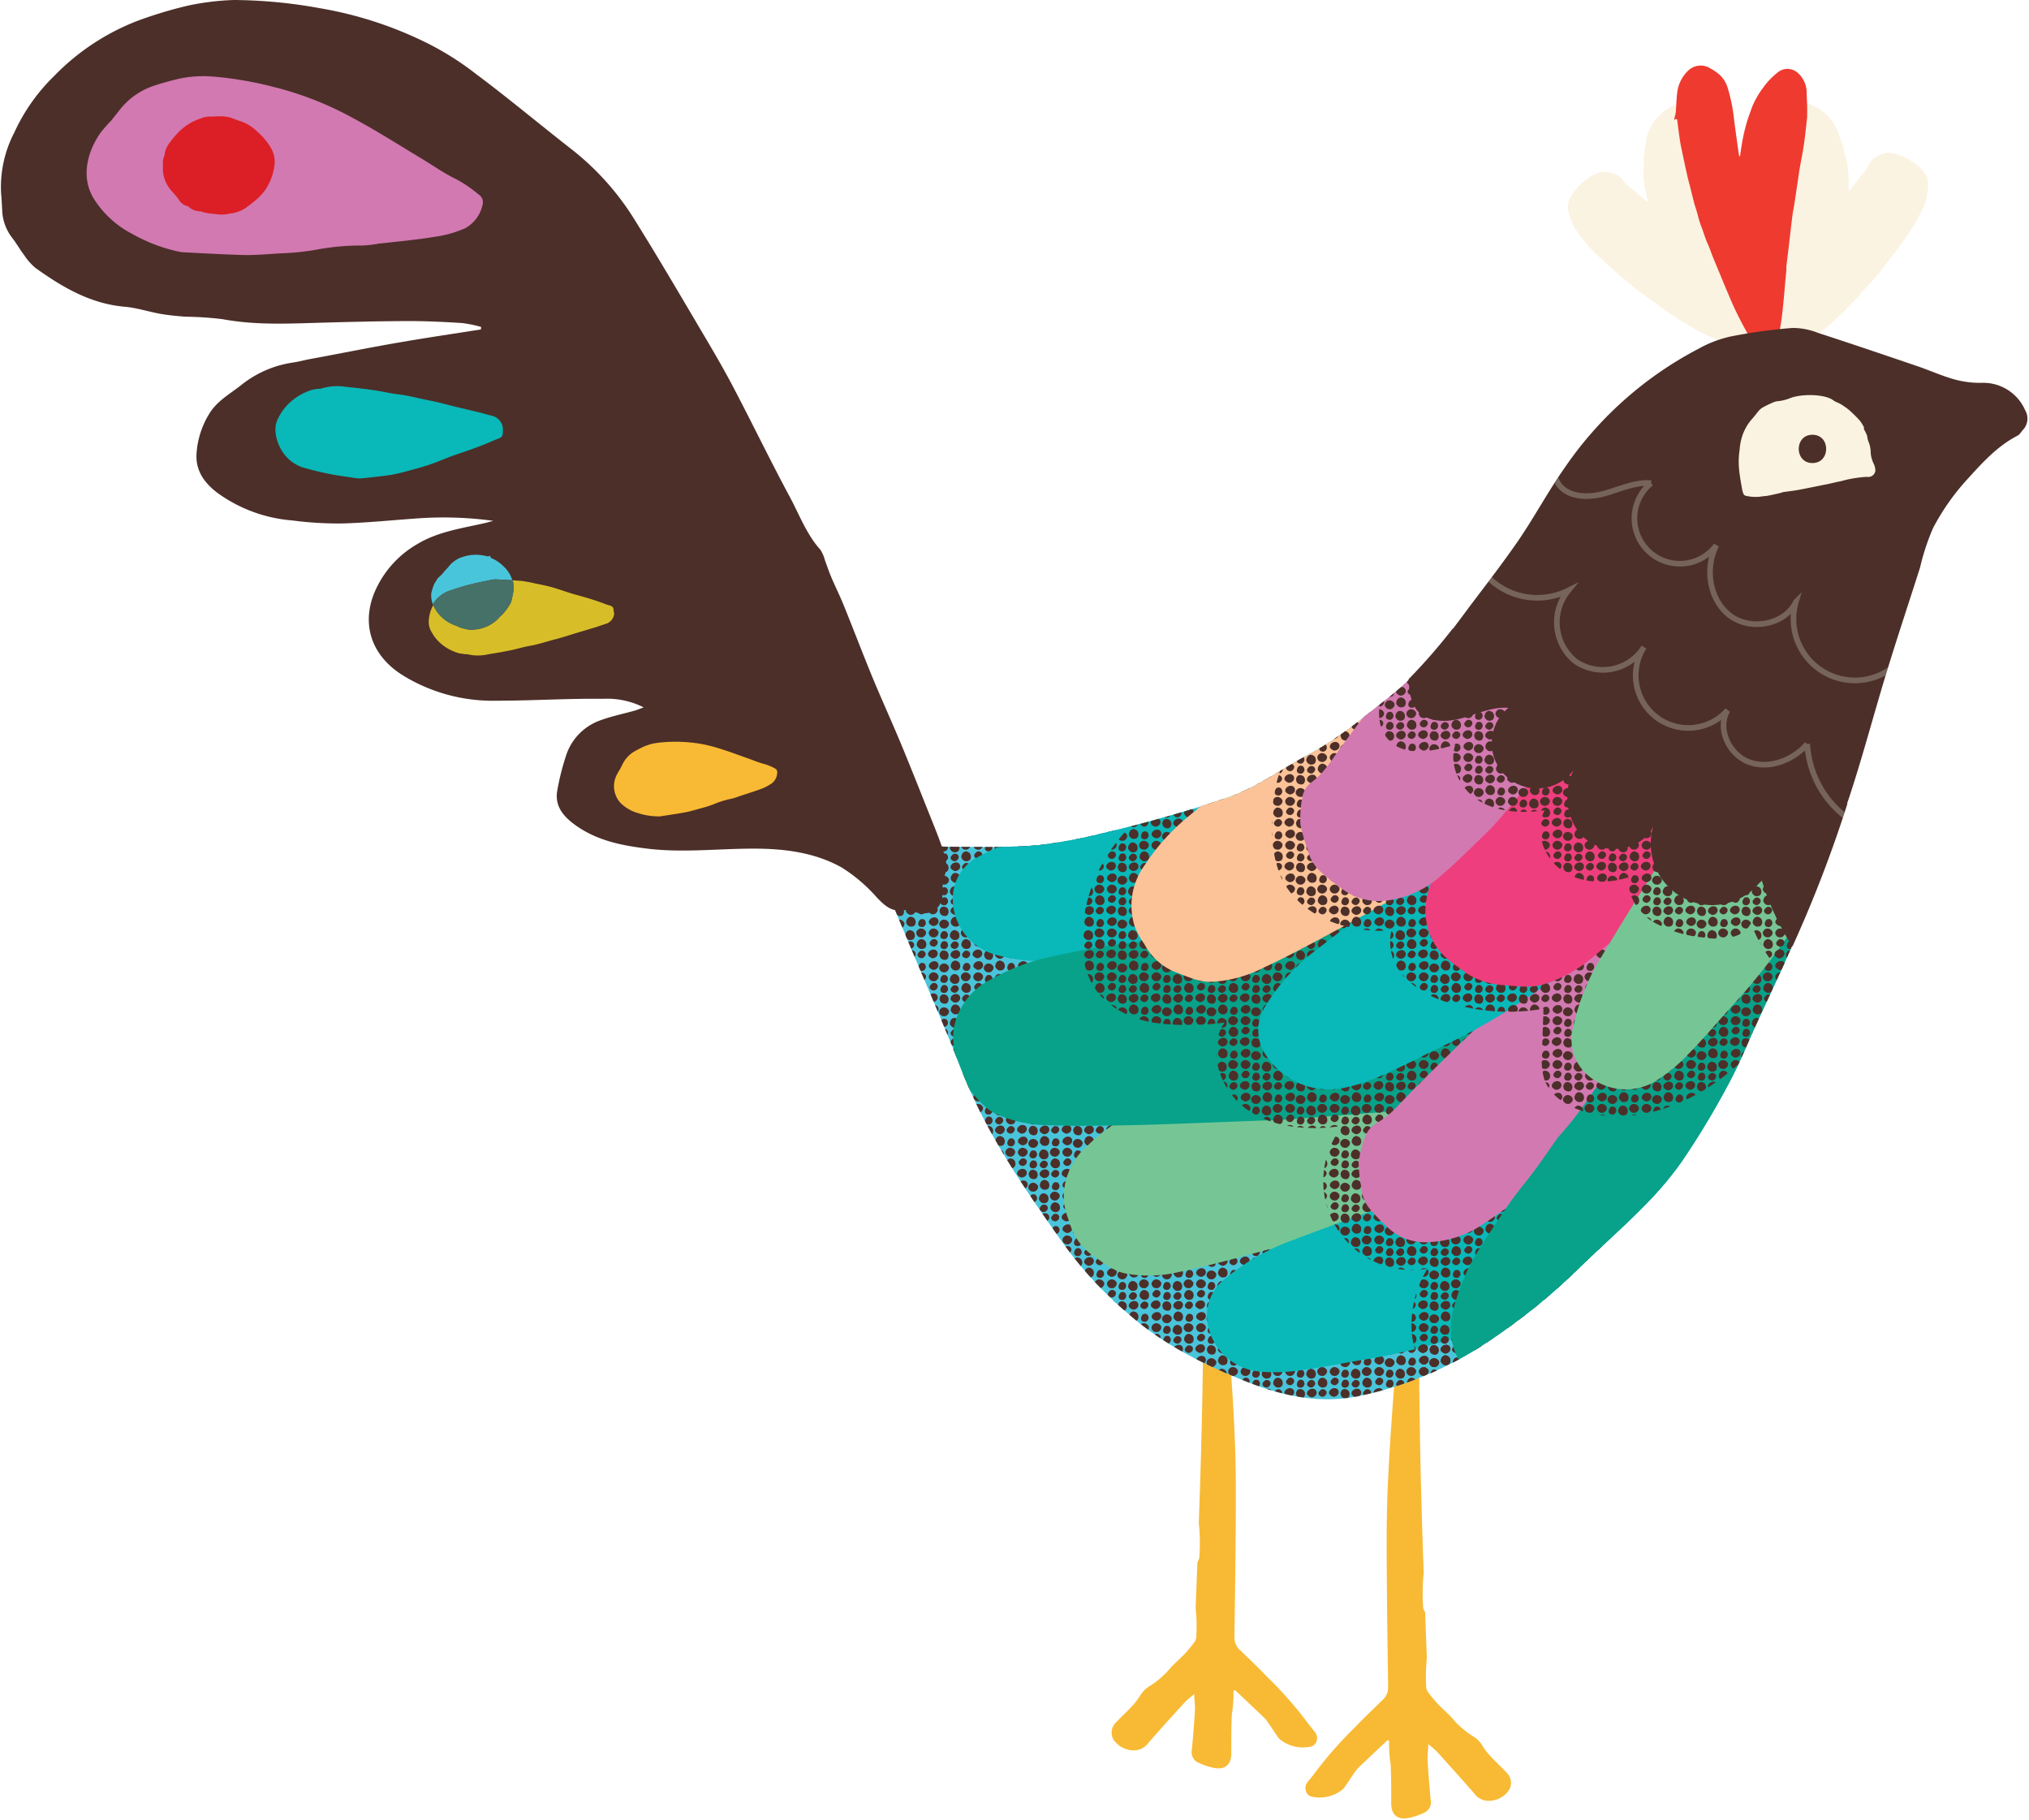
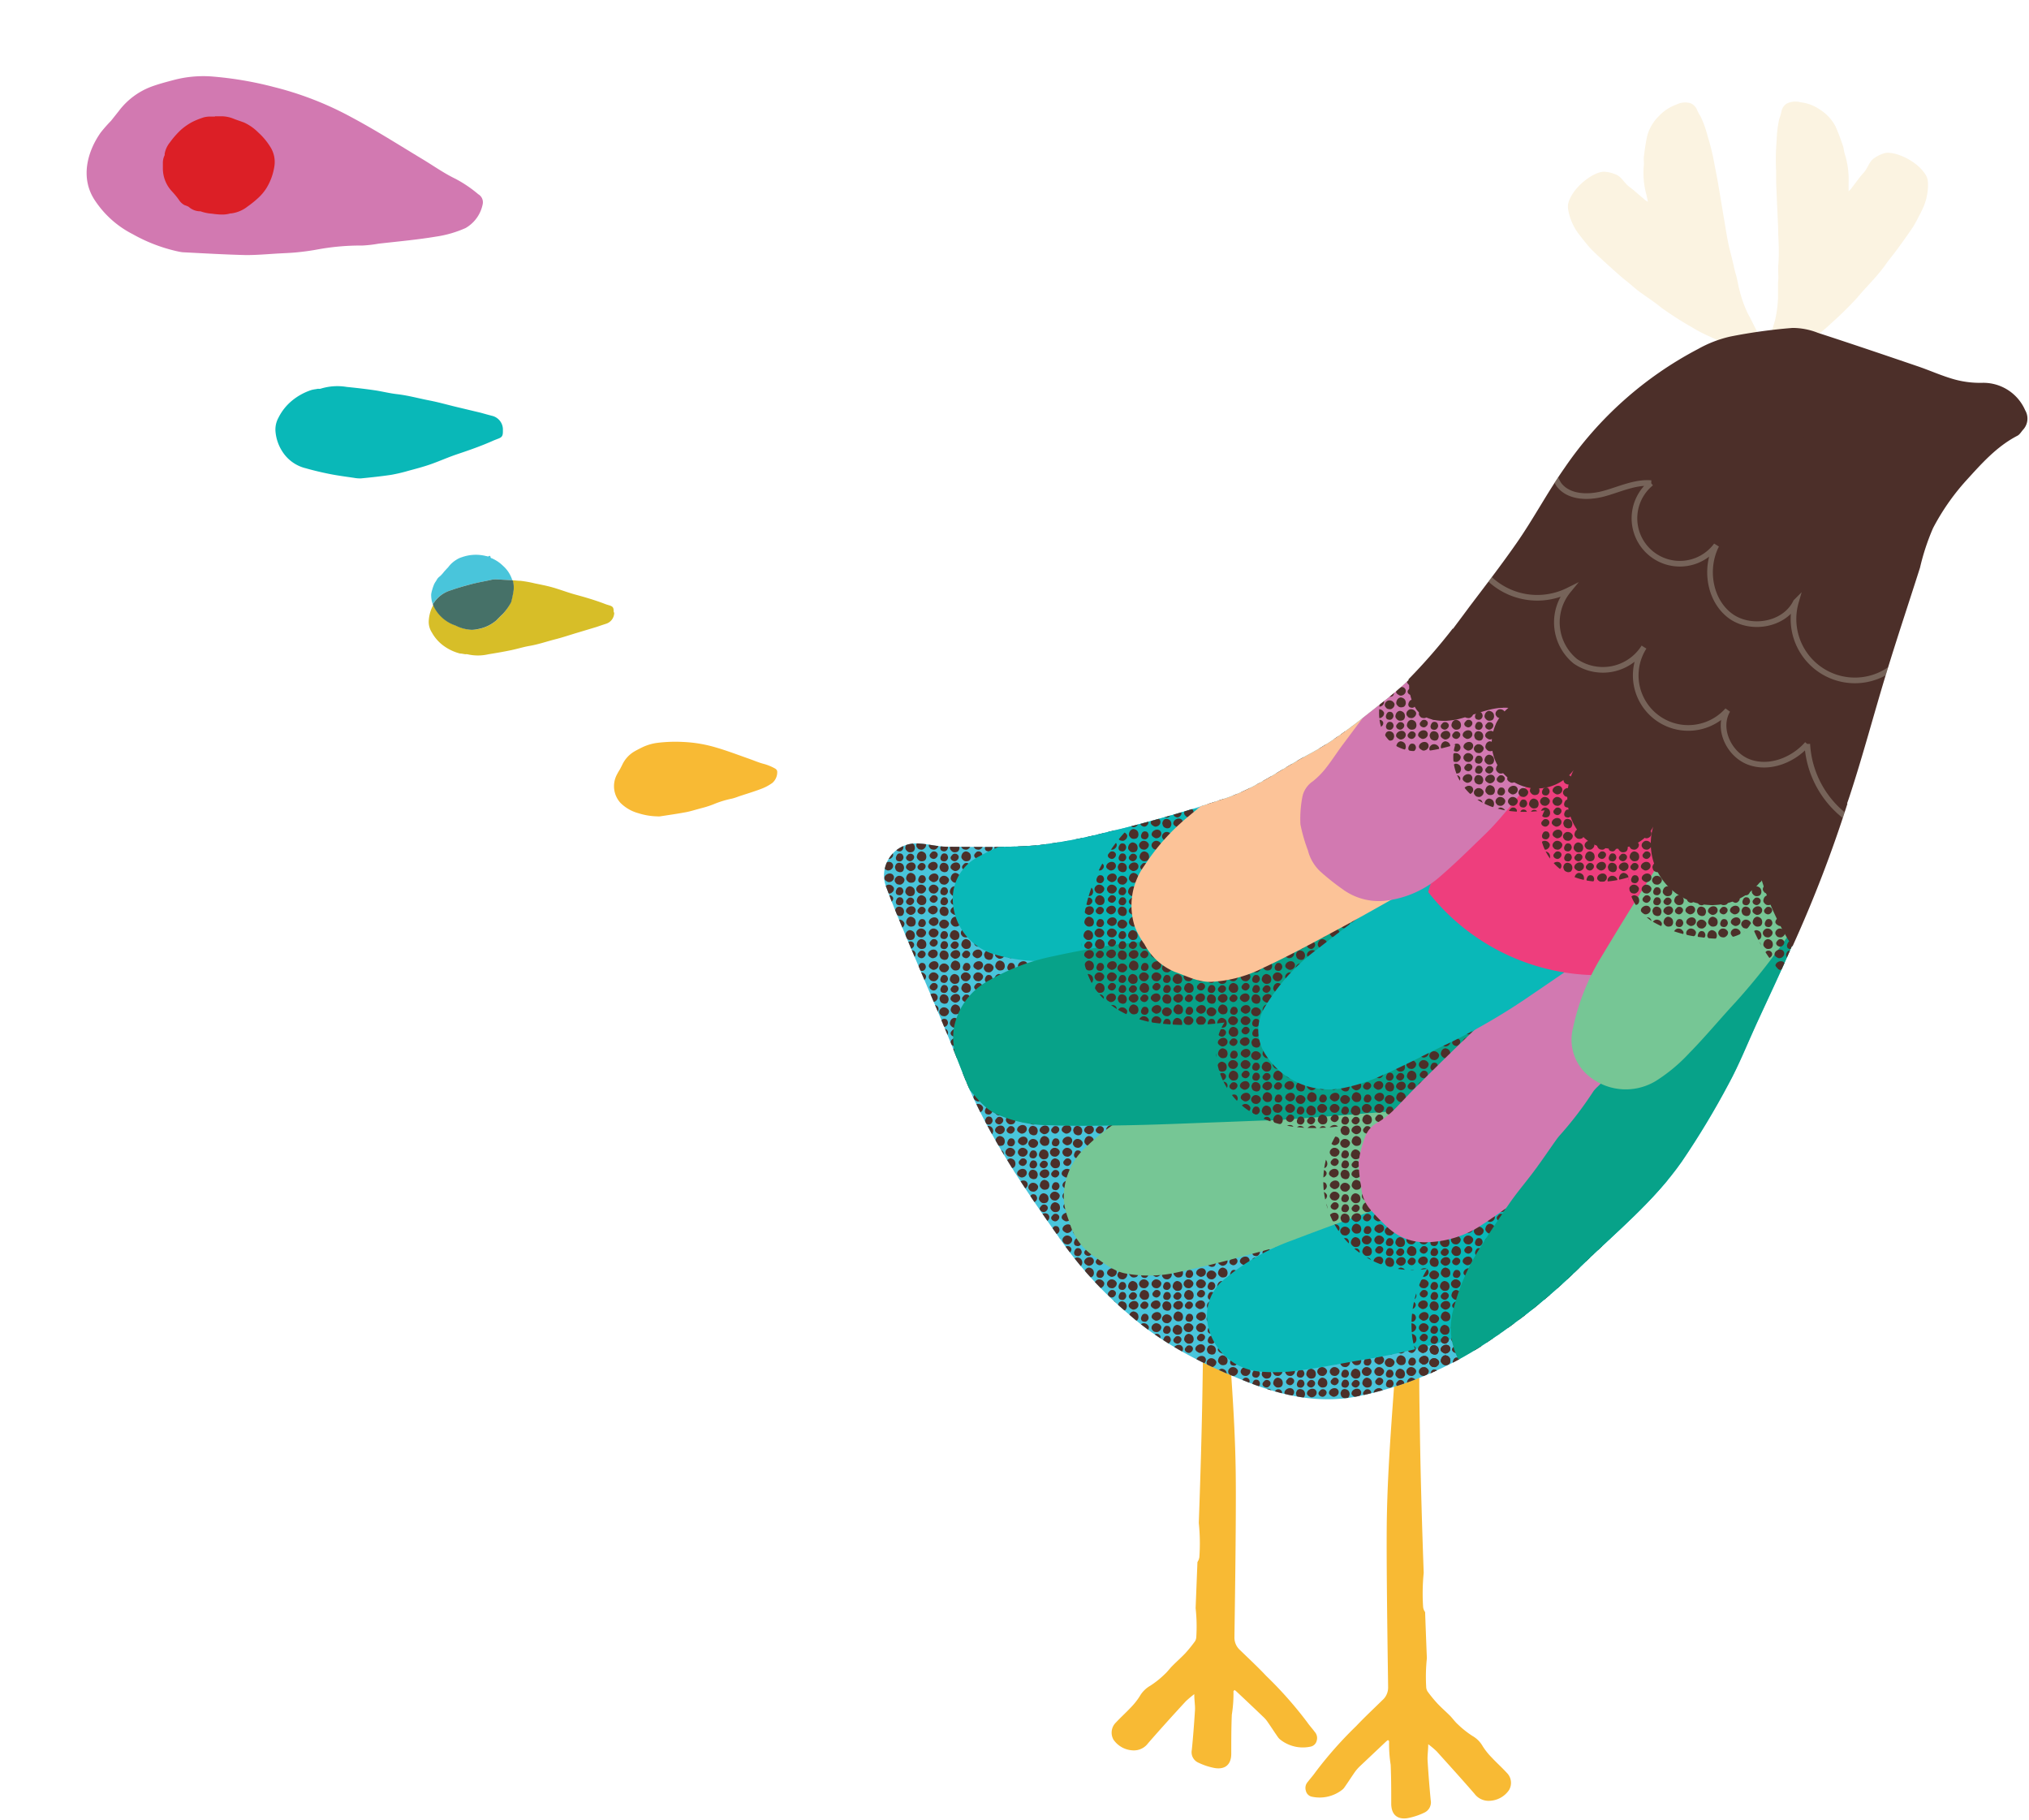
<svg xmlns="http://www.w3.org/2000/svg" xmlns:xlink="http://www.w3.org/1999/xlink" height="257.3" preserveAspectRatio="xMidYMid meet" version="1.0" viewBox="-0.1 -0.0 286.9 257.3" width="286.9" zoomAndPan="magnify">
  <defs>
    <clipPath id="a">
      <path d="M215.65,101.83c-4.23-3.28-8.54-6.66-11.91-10.77a45.81,45.81,0,0,1-7.39,7.47c-3.61,2.83-7.11,5.83-11.19,8s-7.62,4.87-11.95,6.31c-2.56.85-5.14,1.69-7.73,2.43-3,.85-6,1.68-9,2.36a73.43,73.43,0,0,1-9.92,1.87c-4.24.35-8.52.21-12.78.2-1.3,0-2.6-.39-3.9-.45a4.54,4.54,0,0,0-4.59,6.36c.78,2.16,1.68,4.27,2.56,6.39,2.65,6.37,5.46,12.67,7.94,19.1,3.31,8.59,8.36,16.13,14.78,25.14a54.7,54.7,0,0,0,8.88,9.5c5,4.4,10.89,7.3,17,9.7,4.88,1.9,10,3,15.2,2A51.48,51.48,0,0,0,210,189.88a87.35,87.35,0,0,0,13.39-10.82c4.94-4.81,10.35-9.18,14.33-14.87a117.34,117.34,0,0,0,6.59-10.93c1.49-2.73,2.64-5.64,3.94-8.48,1.77-3.87,3.62-7.71,5.28-11.62.91-2.15,1.7-4.35,2.5-6.54a86.18,86.18,0,0,1-12.32-5.44C233.69,115.8,224.64,108.81,215.65,101.83Z" fill="#49c5db" />
    </clipPath>
    <clipPath id="c">
      <path d="M286,60.71c-.28.3-.5.72-.84.89-3,1.55-5.17,4.06-7.36,6.46a32.5,32.5,0,0,0-4.57,6.6,32.39,32.39,0,0,0-1.84,5.59c-1.57,4.93-3.21,9.83-4.72,14.77-1.76,5.74-3.28,11.54-5.14,17.23-.14.45-.3.9-.46,1.35l.06,0a182.08,182.08,0,0,1-7.78,20.21A37.51,37.51,0,0,1,249,124.4a8.68,8.68,0,0,1-15.34-7.54c-1.58,3.29-6.48,4.13-9.37,1.9s-3.54-6.67-1.87-9.91a6.42,6.42,0,1,1-9.23-8.78c-2.29-.19-4.47.88-6.69,1.49s-5,.54-6.35-1.3a6.37,6.37,0,0,1-1-3.24c0-.32-.05-.65-.08-1a82.29,82.29,0,0,0,6.23-7.14l.06,0,1.57-2.1.74-1c2.27-3,4.54-5.94,6.67-9,2.4-3.44,4.36-7.17,6.76-10.59a52.11,52.11,0,0,1,18.92-16.86,16.9,16.9,0,0,1,4.58-1.76,75.92,75.92,0,0,1,8.76-1.21,9.77,9.77,0,0,1,3.58.69c4.68,1.52,9.34,3.1,14,4.69,1.79.6,3.52,1.4,5.33,1.9a13.67,13.67,0,0,0,3.88.48A6.45,6.45,0,0,1,286.26,58,2.32,2.32,0,0,1,286,60.71Z" fill="#4c2f29" />
    </clipPath>
    <pattern data-name="Unnamed Pattern 2" height="309.84" id="b" patternTransform="matrix(.02 0 0 .02 12.96 -.65)" patternUnits="userSpaceOnUse" preserveAspectRatio="xMidYMid meet" width="315" xlink:actuate="onLoad" xlink:show="other" xlink:type="simple">
      <path d="M0 0H315V309.84H0z" fill="none" />
      <path d="M115.27,2.43a55.24,55.24,0,0,1,6,.76,58.8,58.8,0,0,1,6,2,6.23,6.23,0,0,0,1.36.5A4.84,4.84,0,0,1,131.51,7a12.09,12.09,0,0,0,1.52.89L134.82,9c.55.32,1.11.64,1.64,1A11.74,11.74,0,0,1,138,11.1c1.76,1.65,3.52,3.31,5.22,5A11,11,0,0,1,144.52,18c.48.76,1,1.51,1.39,2.31.79,1.57,1.51,3.17,2.24,4.76a14.6,14.6,0,0,1,.68,1.81,68.44,68.44,0,0,1,2,12.41,34,34,0,0,1-.81,9.3,29.34,29.34,0,0,1-1.43,4.8,28.24,28.24,0,0,1-9.47,13.39,20.21,20.21,0,0,1-8.39,3.53,4.8,4.8,0,0,0-.63.15c-5.18,1.85-10.59,1.87-16,1.66-2.33-.09-4.6-1.06-6.93-1.51A13.55,13.55,0,0,1,101.69,68c-3.78-2.82-7.68-5.53-10.48-9.47-1.18-1.66-2.62-3.14-3.82-4.79a19.83,19.83,0,0,1-1.78-3.23,25.74,25.74,0,0,1-1.17-3,21.23,21.23,0,0,1-1-7,36.34,36.34,0,0,1,1.51-9.21A62.29,62.29,0,0,1,87,25,55,55,0,0,1,92.62,14.9,18.89,18.89,0,0,1,98.2,9.64a15.7,15.7,0,0,0,2-1.65,16.69,16.69,0,0,1,6-3.31c1.53-.51,3.06-1,4.55-1.67A12.4,12.4,0,0,1,115.27,2.43Z" fill="#4c2f29" />
      <path d="M34.83,23.14c1.13,0,2.26,0,3.39,0a19.16,19.16,0,0,1,8,1.53c2.14.87,4.37,1.55,6.51,2.43,3.35,1.39,6,3.84,8.58,6.26a42.15,42.15,0,0,1,7.53,9.26,18.2,18.2,0,0,1,2.47,12.11,37.18,37.18,0,0,1-5,14.22,32.2,32.2,0,0,1-5.53,6.5,61.11,61.11,0,0,1-5.86,4.81c-3.09,2.31-6.33,4.29-10.3,4.67a1.57,1.57,0,0,0-.48.09c-1.72.8-3.58.54-5.38.74-2,.23-4-.48-5.94-.54a27.09,27.09,0,0,1-7.23-1.52,2.36,2.36,0,0,0-.63-.13,10.38,10.38,0,0,1-6.66-2.89,13.77,13.77,0,0,0-2.53-1.4,9.42,9.42,0,0,1-3.38-3.17c-1.29-1.91-2.74-3.73-4.19-5.53-3.54-4.35-5.94-9.1-5.68-14.89.05-1,0-2,0-3.07a11,11,0,0,1,1.06-5,2.09,2.09,0,0,0,.2-.77A15.71,15.71,0,0,1,7,39.52a53.4,53.4,0,0,1,6.88-8,34.68,34.68,0,0,1,7.23-5.11,49.47,49.47,0,0,1,7-2.82,15.62,15.62,0,0,1,4.47-.46c.75-.05,1.51,0,2.27,0Z" fill="#4c2f29" />
      <path d="M277.5,67.79A20.93,20.93,0,0,1,266.17,65c-3.77-2.19-7.5-4.45-11.14-6.84a14.52,14.52,0,0,1-4.82-4.7,23.67,23.67,0,0,0-3.32-3.65,4.12,4.12,0,0,1-.68-.89A19,19,0,0,1,244,37.75a36.84,36.84,0,0,1,2.94-10,13.53,13.53,0,0,1,1.43-2.32c.58-.85,1.3-1.6,1.83-2.47a18.82,18.82,0,0,1,4.21-4.64c.28-.24.5-.55.76-.82a7.31,7.31,0,0,1,1.35-1.37c3.27-2,6.46-4.11,9.88-5.77a33.72,33.72,0,0,1,12.71-3.32c3-.17,6-.57,9,.13a45.14,45.14,0,0,1,9.85,3.1,20.5,20.5,0,0,1,6.83,5.6c2.33,2.89,4.66,5.81,6,9.36a17.51,17.51,0,0,1,1.41,6.26c0,1.78.06,3.55,0,5.32A29.38,29.38,0,0,1,310,46.75a19.24,19.24,0,0,1-1.58,2.78A31.75,31.75,0,0,1,301.47,58c-.83.69-1.63,1.42-2.42,2.15-2.59,2.42-5.84,3.61-9.05,4.88-1.55.61-3.1,1.26-4.69,1.76A21.52,21.52,0,0,1,277.5,67.79Z" fill="#4c2f29" />
      <path d="M198.81,75.07c-.93.1-1.94.22-2.95.3a17.66,17.66,0,0,1-7-.92A26.52,26.52,0,0,0,184,73.38c-2.41-.3-4.3-1.59-6.26-2.81-2.54-1.59-4.23-4-5.89-6.34A14.59,14.59,0,0,1,170,59.8a22.27,22.27,0,0,1-1-5.39c-.1-2.8-.79-5.65.6-8.42a13.7,13.7,0,0,0,1.2-4.51c.21-1.81,1.25-3.19,2-4.72.57-1.2,1.39-2.28,2-3.46s1-2.36,1.6-3.5a17.94,17.94,0,0,1,5.53-6.21,49.69,49.69,0,0,1,6.48-3.93,8.94,8.94,0,0,1,3.15-.39,13.26,13.26,0,0,0,2.38-.2,8.23,8.23,0,0,1,6,.23,2.37,2.37,0,0,0,.94.2,20.09,20.09,0,0,1,7.08,1.57A16.27,16.27,0,0,1,212.65,24c3.46,3,5.63,6.86,7.44,11a29.36,29.36,0,0,1,2.55,12.25,25.37,25.37,0,0,1-2.18,9.87A44.41,44.41,0,0,1,215.15,66a19.06,19.06,0,0,1-5.31,4.66c-1.45.92-2.57,2.39-4.3,2.82C203.32,74,201.35,75.53,198.81,75.07Z" fill="#4c2f29" />
      <path d="M192,295.71c-3.61-.41-6.92-.73-9.95-2.39-1.36-.74-2.91-1.13-4.3-1.84a26.7,26.7,0,0,1-12.5-12.82,6.75,6.75,0,0,1-.48-1.37c-.5-2.3-1.35-4.57-1-7a28.11,28.11,0,0,1,.82-3.61c.31-1.08.7-2.15,1.11-3.2a10.6,10.6,0,0,1,.81-1.57c.37-.65.84-1.25,1.16-1.93a6.77,6.77,0,0,1,2.09-2.37,24.08,24.08,0,0,0,3-3.36c.7-.81,1.41-1.61,2.12-2.41a4.38,4.38,0,0,0,.66-.71c1.34-2.4,3.72-3.72,5.74-5.39a15.4,15.4,0,0,1,3.91-1.89c5.51-2.33,11.17-1.85,16.85-.79.66.13,1.26.49,2-.07.42-.33,1-.05,1.06.57s.5.77.94,1a29.21,29.21,0,0,1,5.77,3.54c.79.64,1.53,1.34,2.26,2.06,3.25,3.2,5.76,6.88,6.63,11.43a19.7,19.7,0,0,1,.3,5.78c-.32,2.77-1,5.5-1.61,8.24a2.18,2.18,0,0,1-.3.74c-1.78,2.75-3.19,5.75-5.65,8-1.5,1.39-2.88,2.91-4.32,4.37a7.68,7.68,0,0,1-.59.55,26.83,26.83,0,0,1-11.77,5.78C195.1,295.41,193.43,295.53,192,295.71Z" fill="#4c2f29" />
      <path d="M190.5,160.49a57.78,57.78,0,0,1,6.05.75,61.64,61.64,0,0,1,6,2,5.5,5.5,0,0,0,1.35.49,5,5,0,0,1,2.88,1.35,10.81,10.81,0,0,0,1.52.89l1.79,1.06c.54.33,1.1.64,1.64,1a10.81,10.81,0,0,1,1.56,1.12c1.77,1.65,3.52,3.31,5.22,5a10.52,10.52,0,0,1,1.27,1.86,25.8,25.8,0,0,1,1.4,2.31c.78,1.57,1.51,3.16,2.23,4.76a13.16,13.16,0,0,1,.68,1.81,68.44,68.44,0,0,1,2,12.41,33.69,33.69,0,0,1-.8,9.3,30.36,30.36,0,0,1-1.43,4.8,28.26,28.26,0,0,1-9.48,13.39,20.28,20.28,0,0,1-8.38,3.52,4.47,4.47,0,0,0-.63.16c-5.19,1.84-10.59,1.87-16,1.66-2.32-.09-4.6-1.07-6.92-1.51a13.6,13.6,0,0,1-5.52-2.6c-3.78-2.81-7.68-5.53-10.48-9.46-1.18-1.66-2.61-3.14-3.81-4.79a20.25,20.25,0,0,1-1.78-3.23,22.6,22.6,0,0,1-1.17-3,21.27,21.27,0,0,1-1-7,36.94,36.94,0,0,1,1.51-9.22,65.64,65.64,0,0,1,2-6.28A54.4,54.4,0,0,1,167.85,173a18.68,18.68,0,0,1,5.59-5.26,16.44,16.44,0,0,0,2-1.65,16.46,16.46,0,0,1,6-3.31c1.53-.51,3.05-1.06,4.54-1.67A12.21,12.21,0,0,1,190.5,160.49Z" fill="#4c2f29" />
      <path d="M275.83,85.87c1.13,0,2.27,0,3.4,0a19.12,19.12,0,0,1,8,1.53c2.15.87,4.37,1.55,6.51,2.43,3.36,1.39,6,3.84,8.58,6.26a42.49,42.49,0,0,1,7.54,9.26,18.25,18.25,0,0,1,2.46,12.11,37.16,37.16,0,0,1-5,14.22,31.93,31.93,0,0,1-5.54,6.5,62.25,62.25,0,0,1-5.85,4.81c-3.1,2.31-6.34,4.29-10.31,4.67a1.24,1.24,0,0,0-.47.1c-1.73.79-3.58.53-5.39.73-2,.23-3.95-.48-5.93-.54a27.17,27.17,0,0,1-7.24-1.52,2.28,2.28,0,0,0-.63-.13,10.33,10.33,0,0,1-6.65-2.89,13.86,13.86,0,0,0-2.54-1.4,9.41,9.41,0,0,1-3.38-3.17c-1.29-1.91-2.73-3.73-4.19-5.53-3.53-4.35-5.94-9.1-5.67-14.89,0-1,0-2,0-3.07a11,11,0,0,1,1.05-5,2.32,2.32,0,0,0,.21-.77,15.69,15.69,0,0,1,3.22-7.3,54,54,0,0,1,6.88-8,34.68,34.68,0,0,1,7.23-5.11,50,50,0,0,1,7-2.82,15.65,15.65,0,0,1,4.47-.46c.76,0,1.51,0,2.27,0Z" fill="#4c2f29" />
      <path d="M115.81,299.44a20.93,20.93,0,0,1-11.33-2.76c-3.77-2.18-7.5-4.45-11.14-6.84a14.52,14.52,0,0,1-4.82-4.7,24.12,24.12,0,0,0-3.31-3.65,3.87,3.87,0,0,1-.69-.89,19,19,0,0,1-2.25-11.2,36.84,36.84,0,0,1,2.94-10,13.53,13.53,0,0,1,1.43-2.32c.58-.84,1.31-1.59,1.83-2.47A18.82,18.82,0,0,1,92.68,250c.28-.24.5-.55.76-.82a7.31,7.31,0,0,1,1.35-1.37c3.27-2,6.46-4.11,9.88-5.77a33.72,33.72,0,0,1,12.71-3.32c3-.17,6-.57,9,.13a45.78,45.78,0,0,1,9.84,3.1,20.5,20.5,0,0,1,6.83,5.6c2.33,2.89,4.66,5.81,6,9.36a17.51,17.51,0,0,1,1.41,6.26c0,1.78.06,3.55,0,5.32a29.33,29.33,0,0,1-2.18,9.91,19.34,19.34,0,0,1-1.58,2.79,31.71,31.71,0,0,1-6.93,8.45c-.83.69-1.63,1.42-2.42,2.15-2.59,2.42-5.84,3.61-9,4.88-1.56.61-3.11,1.26-4.7,1.76A21.52,21.52,0,0,1,115.81,299.44Z" fill="#4c2f29" />
      <path d="M40.75,231c-.92.1-1.93.22-2.94.31a17.88,17.88,0,0,1-7-.93,26.34,26.34,0,0,0-4.89-1.07c-2.41-.29-4.3-1.59-6.26-2.81-2.54-1.59-4.23-4-5.89-6.34A14.59,14.59,0,0,1,12,215.72a23.29,23.29,0,0,1-1-5.38c-.09-2.81-.79-5.66.6-8.43a13.46,13.46,0,0,0,1.2-4.51c.21-1.81,1.26-3.18,2-4.72.57-1.2,1.39-2.28,2-3.46s1-2.36,1.6-3.5a17.92,17.92,0,0,1,5.52-6.21,49.14,49.14,0,0,1,6.49-3.93,9.15,9.15,0,0,1,3.15-.39,13.15,13.15,0,0,0,2.37-.2,8.28,8.28,0,0,1,6,.23,2.38,2.38,0,0,0,1,.2A20.31,20.31,0,0,1,49.82,177a16.27,16.27,0,0,1,4.77,2.94c3.47,3,5.64,6.86,7.44,11a29.21,29.21,0,0,1,2.55,12.25,25.37,25.37,0,0,1-2.18,9.87,44.37,44.37,0,0,1-5.3,8.84,19.3,19.3,0,0,1-5.32,4.67c-1.45.91-2.57,2.39-4.29,2.81C45.27,229.93,43.29,231.45,40.75,231Z" fill="#4c2f29" />
      <path d="M111,230.25c-3.61-.42-6.92-.74-10-2.4-1.36-.74-2.91-1.13-4.29-1.84A26.67,26.67,0,0,1,84.2,213.19a6.75,6.75,0,0,1-.48-1.37c-.49-2.3-1.35-4.56-1-7a26.05,26.05,0,0,1,.82-3.6c.3-1.09.7-2.16,1.1-3.21a11.65,11.65,0,0,1,.81-1.57c.38-.65.85-1.25,1.17-1.93a6.74,6.74,0,0,1,2.08-2.37,24.14,24.14,0,0,0,3-3.36l2.12-2.41a5.43,5.43,0,0,0,.66-.7c1.33-2.41,3.72-3.73,5.73-5.4a15.54,15.54,0,0,1,3.91-1.88c5.52-2.33,11.17-1.86,16.85-.79.66.12,1.27.49,2-.08.42-.33,1-.05,1.07.57s.49.77.93,1a29.39,29.39,0,0,1,5.77,3.54c.79.64,1.54,1.35,2.26,2.06,3.26,3.2,5.76,6.88,6.64,11.43a19.41,19.41,0,0,1,.29,5.79c-.31,2.77-1,5.49-1.6,8.23a2.25,2.25,0,0,1-.31.75c-1.77,2.74-3.18,5.74-5.64,8-1.51,1.39-2.89,2.91-4.33,4.37a7.68,7.68,0,0,1-.59.55,26.81,26.81,0,0,1-11.76,5.79C114,229.94,112.35,230.07,111,230.25Z" fill="#4c2f29" />
      <path d="M109.42,97.21a55.23,55.23,0,0,1,6,.75,58.87,58.87,0,0,1,6,2,5.72,5.72,0,0,0,1.36.49,5,5,0,0,1,2.87,1.34,11,11,0,0,0,1.52.9l1.79,1.06c.55.33,1.11.64,1.64,1a10.9,10.9,0,0,1,1.57,1.12c1.76,1.65,3.52,3.31,5.22,5a12.1,12.1,0,0,1,1.27,1.85c.48.77,1,1.51,1.39,2.32.79,1.57,1.51,3.16,2.24,4.76a14,14,0,0,1,.68,1.81,68.44,68.44,0,0,1,2,12.41,34.08,34.08,0,0,1-.81,9.3,29.34,29.34,0,0,1-1.43,4.8,28.24,28.24,0,0,1-9.47,13.39,20.32,20.32,0,0,1-8.39,3.52,4.85,4.85,0,0,0-.63.16c-5.18,1.84-10.59,1.87-16,1.66-2.33-.09-4.6-1.07-6.93-1.51a13.56,13.56,0,0,1-5.51-2.6c-3.78-2.81-7.68-5.53-10.48-9.46-1.18-1.66-2.62-3.14-3.82-4.79a20.25,20.25,0,0,1-1.78-3.23,24.07,24.07,0,0,1-1.17-3,21.26,21.26,0,0,1-1-7,36.49,36.49,0,0,1,1.51-9.22,64,64,0,0,1,2-6.29,54.06,54.06,0,0,1,5.66-10.12,18.76,18.76,0,0,1,5.58-5.26,15.7,15.7,0,0,0,2-1.65,16.54,16.54,0,0,1,6-3.31c1.53-.51,3.06-1.06,4.55-1.67A12,12,0,0,1,109.42,97.21Z" fill="#4c2f29" />
      <path d="M187.65,85.87c1.13,0,2.26,0,3.4,0a19.12,19.12,0,0,1,8,1.53c2.14.87,4.37,1.55,6.51,2.43,3.35,1.39,6,3.84,8.58,6.26a42.15,42.15,0,0,1,7.53,9.26,18.2,18.2,0,0,1,2.47,12.11,37,37,0,0,1-5,14.22,31.88,31.88,0,0,1-5.53,6.5,61.11,61.11,0,0,1-5.86,4.81c-3.09,2.31-6.33,4.29-10.3,4.67a1.33,1.33,0,0,0-.48.1c-1.72.79-3.58.53-5.38.73-2,.23-3.95-.48-5.93-.54a27.17,27.17,0,0,1-7.24-1.52,2.36,2.36,0,0,0-.63-.13,10.38,10.38,0,0,1-6.66-2.89,13.77,13.77,0,0,0-2.53-1.4,9.33,9.33,0,0,1-3.38-3.17c-1.29-1.91-2.73-3.73-4.19-5.53-3.54-4.35-5.94-9.1-5.68-14.89,0-1,0-2,0-3.07a11,11,0,0,1,1-5,2.32,2.32,0,0,0,.21-.77,15.59,15.59,0,0,1,3.22-7.3,53.4,53.4,0,0,1,6.88-8,34.68,34.68,0,0,1,7.23-5.11,50,50,0,0,1,7-2.82,15.65,15.65,0,0,1,4.47-.46c.75,0,1.51,0,2.27,0Z" fill="#4c2f29" />
      <path d="M63.86,258.42c.51,1,1,2,1.55,3a19.09,19.09,0,0,1,2.31,7.84c.2,2.31.61,4.6.8,6.91.3,3.61-.7,7.06-1.65,10.49a42.29,42.29,0,0,1-4.81,10.92,18.21,18.21,0,0,1-9.65,7.72,37.16,37.16,0,0,1-14.95,2,32.22,32.22,0,0,1-8.31-2,59.69,59.69,0,0,1-7-3c-3.46-1.7-6.71-3.68-8.85-7a1.63,1.63,0,0,0-.3-.38c-1.5-1.17-2.12-2.94-3.12-4.45-1.13-1.72-1.37-3.73-2.22-5.53a27.13,27.13,0,0,1-1.95-7.13,2.26,2.26,0,0,0-.17-.63A10.36,10.36,0,0,1,5.11,270a14,14,0,0,0,.1-2.9,9.3,9.3,0,0,1,1.27-4.45c1.12-2,2.08-4.14,3-6.26,2.26-5.12,5.4-9.43,10.67-11.84.93-.42,1.81-.95,2.71-1.43a10.89,10.89,0,0,1,4.95-1.35,2.66,2.66,0,0,0,.78-.17c2.61-1,5.26-.83,8-.46a53.73,53.73,0,0,1,10.29,2.45,35,35,0,0,1,7.85,4.11,50.26,50.26,0,0,1,5.71,5,15.86,15.86,0,0,1,2.44,3.77c.39.64.7,1.34,1,2Z" fill="#4c2f29" />
      <path d="M271.64,295.47a20.91,20.91,0,0,1-11.32-2.75c-3.77-2.19-7.5-4.46-11.14-6.85a14.49,14.49,0,0,1-4.82-4.69,23.78,23.78,0,0,0-3.32-3.66,4.07,4.07,0,0,1-.68-.88,19,19,0,0,1-2.25-11.2,36.91,36.91,0,0,1,2.94-10,13.93,13.93,0,0,1,1.43-2.32c.58-.84,1.3-1.59,1.83-2.47a19.18,19.18,0,0,1,4.21-4.64c.28-.24.5-.55.76-.82a7.62,7.62,0,0,1,1.35-1.37c3.27-2,6.46-4.11,9.88-5.77a33.48,33.48,0,0,1,12.71-3.31c3-.18,6-.57,9,.12a45.17,45.17,0,0,1,9.85,3.11,20.35,20.35,0,0,1,6.83,5.59c2.33,2.9,4.66,5.81,6,9.36a17.51,17.51,0,0,1,1.41,6.27c0,1.77.06,3.54,0,5.32a29.27,29.27,0,0,1-2.18,9.9,18.82,18.82,0,0,1-1.58,2.79,31.71,31.71,0,0,1-6.93,8.45c-.83.69-1.63,1.42-2.42,2.16-2.59,2.41-5.84,3.6-9.05,4.87-1.55.61-3.1,1.26-4.69,1.77A21.76,21.76,0,0,1,271.64,295.47Z" fill="#4c2f29" />
      <path d="M40.14,160.13c-.93.1-1.94.22-3,.31a17.83,17.83,0,0,1-7-.93,26.52,26.52,0,0,0-4.89-1.07c-2.41-.29-4.3-1.59-6.27-2.81-2.53-1.59-4.22-4-5.88-6.33a14.78,14.78,0,0,1-1.84-4.44,22.66,22.66,0,0,1-1-5.38c-.1-2.81-.8-5.65.6-8.43a13.57,13.57,0,0,0,1.2-4.51c.21-1.81,1.25-3.18,2-4.72.57-1.2,1.39-2.28,2-3.46s1-2.36,1.6-3.5a18,18,0,0,1,5.52-6.21,49.14,49.14,0,0,1,6.49-3.93,9.18,9.18,0,0,1,3.15-.39,12.41,12.41,0,0,0,2.38-.19,8.23,8.23,0,0,1,6,.22,2.33,2.33,0,0,0,.94.2,20.21,20.21,0,0,1,7.07,1.57A16.23,16.23,0,0,1,54,109.07c3.47,3,5.64,6.86,7.44,11A29.22,29.22,0,0,1,64,132.35a25.17,25.17,0,0,1-2.17,9.86,44.41,44.41,0,0,1-5.31,8.84,19.26,19.26,0,0,1-5.31,4.67c-1.45.91-2.57,2.39-4.3,2.81C44.65,159.07,42.68,160.59,40.14,160.13Z" fill="#4c2f29" />
      <path d="M277.65,214c-3.61-.41-6.92-.73-9.95-2.39-1.36-.74-2.91-1.14-4.3-1.84a26.69,26.69,0,0,1-12.5-12.82,6.23,6.23,0,0,1-.49-1.37c-.49-2.3-1.34-4.57-1-7a28.11,28.11,0,0,1,.82-3.61c.31-1.08.7-2.15,1.11-3.2a11.59,11.59,0,0,1,.8-1.57c.38-.65.85-1.25,1.17-1.93a6.75,6.75,0,0,1,2.08-2.37,23.52,23.52,0,0,0,3-3.36c.7-.81,1.41-1.61,2.12-2.41a4.88,4.88,0,0,0,.66-.71c1.33-2.41,3.72-3.72,5.73-5.39a15.63,15.63,0,0,1,3.92-1.89c5.51-2.33,11.17-1.86,16.84-.79.66.13,1.27.49,2-.07.41-.33,1-.05,1.06.56s.5.78.93,1a28.64,28.64,0,0,1,5.77,3.54,29.49,29.49,0,0,1,2.27,2.06c3.25,3.2,5.76,6.88,6.63,11.43a19.69,19.69,0,0,1,.3,5.78c-.32,2.77-1,5.5-1.61,8.24a2.18,2.18,0,0,1-.3.74c-1.78,2.75-3.19,5.75-5.65,8-1.5,1.39-2.89,2.91-4.32,4.37-.19.19-.39.38-.59.55a26.83,26.83,0,0,1-11.77,5.78C280.71,213.68,279,213.81,277.65,214Z" fill="#4c2f29" />
    </pattern>
  </defs>
  <g data-name="Layer 2">
    <g data-name="Layer 1">
      <g>
        <path d="M157.35,245.94a3.51,3.51,0,0,0,2.78,1.51,2.48,2.48,0,0,0,2.1-1c1.74-2,3.55-4,5.35-5.95a15.31,15.31,0,0,1,1.19-1c0,.91.14,1.6.1,2.28-.12,1.87-.26,3.75-.45,5.62a1.61,1.61,0,0,0,.94,1.79,9.27,9.27,0,0,0,2.32.76c1.53.24,2.34-.57,2.32-2.08,0-1.83,0-3.65.08-5.47a18.59,18.59,0,0,0,.23-3.33s.08-.08.16-.16l.25.2q1.89,1.77,3.76,3.56a4.23,4.23,0,0,1,.6.67c.52.74,1,1.5,1.53,2.25a1.62,1.62,0,0,0,.31.33,5.16,5.16,0,0,0,4.29,1,1.11,1.11,0,0,0,.87-.83,1.3,1.3,0,0,0-.29-1.27c-.34-.47-.74-.89-1.06-1.36a55.37,55.37,0,0,0-5.79-6.54c-1.18-1.26-2.45-2.43-3.69-3.64a2.37,2.37,0,0,1-.8-1.86c0-.61.27-16.48.18-23.21-.12-9.3-1.06-18.6-1.62-27.88a5.59,5.59,0,0,1,1.27-3.8.56.56,0,0,1-.05-.08,3.35,3.35,0,0,0-4.33-.93,1.59,1.59,0,0,0-.7.65c1.07,6.2.84,12.67.75,18.92-.1,6.73-.3,13.47-.54,20.2a28,28,0,0,1,.08,4.83,1.63,1.63,0,0,1-.27.7c-.09,2.18-.17,4.35-.26,6.52a23.45,23.45,0,0,1,.1,4,1.32,1.32,0,0,1-.19.69,20.22,20.22,0,0,1-1.37,1.69c-.58.61-1.22,1.17-1.81,1.77-.39.38-.7.84-1.11,1.2a12.76,12.76,0,0,1-2.05,1.63,4,4,0,0,0-1.45,1.44,9.5,9.5,0,0,1-1.28,1.62c-.68.73-1.43,1.4-2.11,2.13A2,2,0,0,0,157.35,245.94Z" fill="#f8ba34" />
      </g>
      <g>
        <path d="M213.27,253.07a3.5,3.5,0,0,1-2.77,1.51,2.49,2.49,0,0,1-2.11-1c-1.73-2-3.55-4-5.35-6a12.4,12.4,0,0,0-1.19-1c0,.91-.13,1.6-.09,2.28q.17,2.81.44,5.61a1.61,1.61,0,0,1-.94,1.8,9.56,9.56,0,0,1-2.32.76c-1.53.24-2.33-.57-2.32-2.09,0-1.82,0-3.64-.08-5.46a18.63,18.63,0,0,1-.22-3.34s-.08-.08-.16-.15a2.26,2.26,0,0,0-.26.2l-3.76,3.55a6.48,6.48,0,0,0-.6.68c-.52.74-1,1.5-1.53,2.25a1.57,1.57,0,0,1-.3.33,5.18,5.18,0,0,1-4.3,1,1.09,1.09,0,0,1-.86-.84,1.28,1.28,0,0,1,.28-1.27c.35-.46.74-.88,1.07-1.36a56,56,0,0,1,5.78-6.53c1.19-1.26,2.46-2.44,3.69-3.65a2.37,2.37,0,0,0,.81-1.86c0-.6-.27-16.47-.19-23.21.12-9.3,1.07-18.59,1.62-27.87a5.54,5.54,0,0,0-1.27-3.8l.06-.08a3.34,3.34,0,0,1,4.32-.93,1.62,1.62,0,0,1,.71.65c-1.08,6.19-.85,12.67-.76,18.92.1,6.73.3,13.46.54,20.19a29.2,29.2,0,0,0-.08,4.84,1.52,1.52,0,0,0,.28.7c.08,2.17.16,4.35.25,6.52a24.58,24.58,0,0,0-.1,4,1.35,1.35,0,0,0,.19.69,18.5,18.5,0,0,0,1.38,1.69c.57.61,1.21,1.16,1.81,1.76.38.39.69.85,1.1,1.21a13.34,13.34,0,0,0,2.05,1.63,3.85,3.85,0,0,1,1.45,1.44,9.56,9.56,0,0,0,1.29,1.62c.68.73,1.43,1.4,2.1,2.13A2,2,0,0,1,213.27,253.07Z" fill="#f8ba34" />
      </g>
      <g>
        <path d="M247.3,49.6c-.58.35-1,.41-1.2.12a1.53,1.53,0,0,0-.92-.54,2.78,2.78,0,0,1-.6-.29c-1-.43-1.93-.84-2.87-1.29a20.1,20.1,0,0,1-2.53-1.31,49.51,49.51,0,0,1-4.35-2.78c-1-.84-2.16-1.56-3.23-2.36-.61-.46-1.18-1-1.76-1.45s-1.44-1.22-2.14-1.85c-.91-.82-1.82-1.65-2.69-2.51-.54-.54-1-1.16-1.48-1.74a2.69,2.69,0,0,0-.2-.27,7.87,7.87,0,0,1-1.64-3.44,2.84,2.84,0,0,1-.07-1,3.07,3.07,0,0,1,.28-.82c.91-2,3.46-3.81,4.83-3.79a4.52,4.52,0,0,1,1.47.32c1,.32,1.31,1.23,2.05,1.78s1.31,1.1,2,1.66a2.42,2.42,0,0,0,.67.49c-.08-.38-.16-.77-.26-1.15a11.74,11.74,0,0,1-.31-4.17c0-.39-.05-.72,0-1.12.13-1,.25-1.93.48-2.94a6.19,6.19,0,0,1,1.68-2.78,6.1,6.1,0,0,1,2.42-1.58,2.73,2.73,0,0,1,2-.2,1.74,1.74,0,0,1,.89.84,6.33,6.33,0,0,0,.56,1.06,16,16,0,0,1,1,2.83,32.56,32.56,0,0,1,1,4.2c.19.94.37,1.89.53,2.84.3,1.75.58,3.5.88,5.24.15.93.3,1.87.49,2.79.14.71.34,1.4.51,2.1s.29,1.28.45,1.91c.06.26.15.5.21.76.16.65.26,1.33.45,2a17,17,0,0,0,1.11,3.1c.53.95,1,2,1.5,2.91A3.19,3.19,0,0,1,247.3,49.6Z" fill="#fbf3e1" />
      </g>
      <g>
        <path d="M251.52,50.67c.65.23,1,.2,1.2-.13a1.56,1.56,0,0,1,.79-.72,2.68,2.68,0,0,0,.53-.41c.85-.61,1.71-1.21,2.54-1.85a19.62,19.62,0,0,0,2.2-1.81,50.24,50.24,0,0,0,3.68-3.61c.83-1,1.8-2,2.68-3,.5-.58,1-1.19,1.42-1.79s1.16-1.49,1.71-2.25c.73-1,1.45-2,2.12-3,.41-.64.73-1.34,1.09-2a2.75,2.75,0,0,1,.14-.3,8,8,0,0,0,.9-3.7,3.14,3.14,0,0,0-.14-1,2.93,2.93,0,0,0-.44-.74c-1.31-1.79-4.17-3-5.51-2.72a4.65,4.65,0,0,0-1.37.62c-.89.51-1,1.47-1.64,2.16s-1.06,1.35-1.58,2a2.64,2.64,0,0,1-.55.62c0-.4,0-.8,0-1.18a12,12,0,0,0-.56-4.16c-.11-.37-.11-.71-.24-1.09-.32-.92-.64-1.84-1.07-2.78a6.3,6.3,0,0,0-2.23-2.37,6,6,0,0,0-2.69-1,2.72,2.72,0,0,0-2,.21,1.75,1.75,0,0,0-.69,1,6.43,6.43,0,0,1-.33,1.16,15.87,15.87,0,0,0-.36,3,32.27,32.27,0,0,0-.08,4.3c0,1,0,1.93.06,2.9.07,1.76.16,3.54.23,5.3,0,1,.08,1.9.09,2.83,0,.73,0,1.44-.06,2.16s0,1.31,0,2c0,.26-.05.52-.05.78,0,.67,0,1.36,0,2a16.32,16.32,0,0,1-.44,3.26c-.32,1-.55,2.12-.87,3.16A3.19,3.19,0,0,0,251.52,50.67Z" fill="#fbf3e1" />
      </g>
      <g>
-         <path d="M236.87,16.82c-.51.42,0-.53,0-1.15.06-.84.08-1.69.18-2.52A5.15,5.15,0,0,1,238.59,10a2.55,2.55,0,0,1,3.16-.33,7.55,7.55,0,0,1,1.41,1,4.37,4.37,0,0,1,1,1.63,26,26,0,0,1,.68,2.77c.19,1.07.29,2.15.44,3.23s.32,2.33.49,3.49a.82.82,0,0,0,.15.38c.13-.83.24-1.67.4-2.49s.34-1.56.56-2.32.54-1.61.83-2.4a13.08,13.08,0,0,1,1.56-2.65,10.24,10.24,0,0,1,1.91-2,2.17,2.17,0,0,1,2.69-.19,3.23,3.23,0,0,1,.89.95,3.63,3.63,0,0,1,.6,1.87c0,.66.06,1.33.07,2s0,1.08,0,1.62c-.14,1.29-.27,2.58-.46,3.87s-.41,2.31-.61,3.47c-.07.4-.12.81-.18,1.21-.19,1.27-.37,2.54-.57,3.8-.07.5-.19,1-.25,1.48-.19,1.49-.36,3-.53,4.49-.11.93-.23,1.86-.34,2.79,0,.4,0,.81-.07,1.22-.14,1.63-.28,3.27-.45,4.91-.11,1-.25,2-.43,3-.13.79-.34,1.56-.52,2.34-.13.58-.27,1.17-.39,1.76s-.16.58-.54.67c-.55.12-.94,0-1.13-.33s-.44-.93-.65-1.39a1.92,1.92,0,0,0-.19-.41,4.46,4.46,0,0,1-.84-1.58,7.18,7.18,0,0,0-.63-1.35,48.79,48.79,0,0,1-2.28-4.72c-.77-1.82-1.52-3.65-2.28-5.48-.25-.63-.46-1.28-.74-1.89-.36-.78-.57-1.61-.89-2.41s-.43-1.41-.64-2.12c-.12-.39-.25-.77-.36-1.16-.17-.66-.33-1.32-.5-2s-.35-1.32-.5-2c-.23-1-.44-2-.66-3.05-.08-.39-.17-.79-.25-1.19s-.14-.86-.2-1.29c-.11-.78-.21-1.56-.31-2.33A1.14,1.14,0,0,0,236.87,16.82Z" fill="#ef3a30" />
-       </g>
+         </g>
      <g>
        <path d="M215.65,101.83c-4.23-3.28-8.54-6.66-11.91-10.77a45.81,45.81,0,0,1-7.39,7.47c-3.61,2.83-7.11,5.83-11.19,8s-7.62,4.87-11.95,6.31c-2.56.85-5.14,1.69-7.73,2.43-3,.85-6,1.68-9,2.36a73.43,73.43,0,0,1-9.92,1.87c-4.24.35-8.52.21-12.78.2-1.3,0-2.6-.39-3.9-.45a4.54,4.54,0,0,0-4.59,6.36c.78,2.16,1.68,4.27,2.56,6.39,2.65,6.37,5.46,12.67,7.94,19.1,3.31,8.59,8.36,16.13,14.78,25.14a54.7,54.7,0,0,0,8.88,9.5c5,4.4,10.89,7.3,17,9.7,4.88,1.9,10,3,15.2,2A51.48,51.48,0,0,0,210,189.88a87.35,87.35,0,0,0,13.39-10.82c4.94-4.81,10.35-9.18,14.33-14.87a117.34,117.34,0,0,0,6.59-10.93c1.49-2.73,2.64-5.64,3.94-8.48,1.77-3.87,3.62-7.71,5.28-11.62.91-2.15,1.7-4.35,2.5-6.54a86.18,86.18,0,0,1-12.32-5.44C233.69,115.8,224.64,108.81,215.65,101.83Z" fill="#49c5db" />
      </g>
      <g clip-path="url(#a)">
        <path d="M158.33,117.53a36.25,36.25,0,0,0-27.13-13.31c-3.32-.07-7,.51-9.11,3.06-1.37,1.63-1.85,3.81-2.24,5.91-3.58,19.31-2.54,39.87,5.68,57.71s24.19,32.56,43.38,36.71a91.91,91.91,0,0,0,13.74,1.67c3.31.2,6.69.35,9.88-.57,5.17-1.49,9.13-5.54,12.84-9.43,1.65-1.73,3.34-3.55,4-5.83.83-2.78,0-5.77-1-8.5C201.64,166,186.83,151,171,138.5c-3.32-2.63-6.74-5.22-9.39-8.52s-4.51-7.47-4.13-11.69" fill="url(#b)" />
        <g>
          <path d="M153.63,162a29.72,29.72,0,0,1,7.29-5.15c2.37-1.18,4.76-2.31,7.18-3.37,1.7-.75,3.47-1.32,5.2-2s3.18-1.36,4.77-2.05c.28-.11.56-.24.85-.33a50.46,50.46,0,0,0,7.49-2.91,6.33,6.33,0,0,1,.88-.24,11.24,11.24,0,0,0,1.73-.55c3.1-1.59,6.52-2.32,9.68-3.74,2.26-1,4.56-1.91,6.87-2.78,2.59-1,5.26-1.75,7.83-2.78A86.55,86.55,0,0,1,223,133.2a33.65,33.65,0,0,1,8.36-1,13.15,13.15,0,0,1,8.53,3.06,12.13,12.13,0,0,1,3.43,4.51,7.58,7.58,0,0,1,.21,5.56,2,2,0,0,0-.08.76,7.82,7.82,0,0,1-2.37,6.58,33.21,33.21,0,0,1-9.29,6.74,30.19,30.19,0,0,1-4.36,2c-2.84.92-5.66,1.89-8.49,2.84-1.68.58-3.36,1.18-5,1.75L204.78,169c-2.14.71-4.28,1.42-6.42,2.11-1,.32-2,.57-3,.86l-5.48,1.61c-4,1.16-8,2.36-12.1,3.45-3.68,1-7.37,2-11.1,2.77a18.35,18.35,0,0,1-7.74.21c-1.76-.39-3.08-1.56-4.51-2.51a8.47,8.47,0,0,1-3.33-4.81,11.49,11.49,0,0,1-.76-2.73A9.63,9.63,0,0,1,153.63,162Z" fill="#76c695" />
        </g>
        <g>
          <path d="M234.5,165a10.75,10.75,0,0,1,2.42,5.95,26.84,26.84,0,0,1-.6,5.26,4.52,4.52,0,0,1-2.61,3.38c-.89.44-1.81.84-2.74,1.19-2.14.81-4.29,1.61-6.45,2.36-1.63.57-3.29,1.06-4.94,1.58-4.5,1.43-9,2.91-13.5,4.28a91.13,91.13,0,0,1-12.62,3.1c-3.21.5-6.39,1.19-9.61,1.6a23.92,23.92,0,0,1-6.09.17,8.21,8.21,0,0,1-7.13-6.91,6.6,6.6,0,0,1,2.59-6.27,31.41,31.41,0,0,1,9.34-5.32q6.13-2.34,12.32-4.52c4.25-1.52,8.49-3.06,12.79-4.4,3.51-1.1,7.09-2,10.66-2.86,2.06-.5,4.17-.82,6.27-1.12a18.71,18.71,0,0,1,5.44,0A8.51,8.51,0,0,1,234.5,165Z" fill="#09b8b8" />
        </g>
        <g>
          <path d="M201.5,117.2a10.82,10.82,0,0,1,1.26,6.29,27,27,0,0,1-1.58,5.06,4.51,4.51,0,0,1-3.2,2.83c-1,.26-1.93.48-2.91.65q-3.39.6-6.78,1.11c-1.71.25-3.43.41-5.15.62-4.69.56-9.37,1.17-14.07,1.67a92.1,92.1,0,0,1-13,.67c-3.25-.11-6.5,0-9.74-.24a23.39,23.39,0,0,1-6-1,8.19,8.19,0,0,1-5.7-8.12,6.62,6.62,0,0,1,3.73-5.68,31.45,31.45,0,0,1,10.16-3.46c4.31-.77,8.63-1.46,13-2.13s8.91-1.4,13.38-1.92c3.66-.42,7.34-.62,11-.8,2.11-.1,4.24,0,6.36.07a19.16,19.16,0,0,1,5.34,1A8.54,8.54,0,0,1,201.5,117.2Z" fill="#09b8b8" />
        </g>
        <g>
          <path d="M139.83,138.56a29.71,29.71,0,0,1,8.32-3.23c2.58-.57,5.18-1.08,7.78-1.53,1.83-.31,3.69-.44,5.53-.7s3.42-.55,5.13-.82c.3-.05.6-.1.9-.12a51.07,51.07,0,0,0,8-1,6.84,6.84,0,0,1,.91,0,10.87,10.87,0,0,0,1.81-.11c3.39-.79,6.89-.67,10.3-1.28,2.43-.42,4.88-.75,7.34-1,2.75-.31,5.53-.42,8.27-.79a81.37,81.37,0,0,1,10-.45,33.7,33.7,0,0,1,8.37,1,13.18,13.18,0,0,1,7.53,5,12.14,12.14,0,0,1,2.23,5.21,7.52,7.52,0,0,1-1.14,5.44,2,2,0,0,0-.26.72,7.8,7.8,0,0,1-3.9,5.81A33.34,33.34,0,0,1,216.27,155a29,29,0,0,1-4.71.88c-3,.21-5.95.46-8.93.71-1.77.14-3.54.32-5.31.47l-9.59.76q-3.36.27-6.74.5c-1,.07-2.07.07-3.11.11l-5.71.22c-4.19.15-8.39.34-12.58.42-3.81.07-7.63.15-11.44,0a18.28,18.28,0,0,1-7.56-1.67c-1.61-.81-2.6-2.26-3.77-3.53a8.43,8.43,0,0,1-2-5.48,11.23,11.23,0,0,1-.08-2.83A9.62,9.62,0,0,1,139.83,138.56Z" fill="#07a289" />
        </g>
        <path d="M164,113.49a23.25,23.25,0,0,0-11.08,18.27,13.08,13.08,0,0,0,1.47,7.47c1.75,2.94,5.06,4.68,8.43,5.32a36.52,36.52,0,0,0,10.23,0c-2.61,3.89-.66,9.59,3.17,12.29s8.88,3,13.52,2.32a12.57,12.57,0,0,0,12,20.2,14.94,14.94,0,0,0-2.17,9.46,10,10,0,0,0,5.46,7.76c2.53,1.15,5.46,1,8.19.46a18.63,18.63,0,0,0,8.15-3.34c4.22-3.34,5.85-9,6.32-14.37,1-11.27-2.11-22.46-5.21-33.34-2-7-4-14.07-7.63-20.38-3.22-5.62-7.59-10.46-11.92-15.26a27.21,27.21,0,0,0-6.61-5.89c-3.44-1.92-7.54-2.26-11.47-2.06-7.24.37-14.79,2.73-19.43,8.3" fill="url(#b)" />
        <g>
          <path d="M223.76,161.71c-1.26,1.19-2.5,2.4-3.79,3.55-1.1,1-2.22,2-3.41,2.82-2.51,1.85-5,3.74-7.63,5.41A14.74,14.74,0,0,1,202,175.6a7.75,7.75,0,0,1-5.94-2.14,29.49,29.49,0,0,1-2.51-2.61,5.31,5.31,0,0,1-1.16-3,21.27,21.27,0,0,1-.38-3.6,16.13,16.13,0,0,1,1-3.74,3.7,3.7,0,0,1,1.75-1.85,12.52,12.52,0,0,0,2.05-1.57c1-1,1.92-2,2.9-3,2.36-2.35,4.72-4.71,7.12-7,1.4-1.36,2.86-2.66,4.3-4,2.88-2.63,5.78-5.24,8.66-7.88,2.24-2,4.42-4.16,6.71-6.15,2-1.73,4.1-3.32,6.15-5,2.42-2,4.82-4,7.24-6a29.43,29.43,0,0,1,7.26-4.27c3.09-1.28,5.77-.51,8.26,1.41a6.14,6.14,0,0,1,2,4.5,9.21,9.21,0,0,1-1.22,5.23,31.39,31.39,0,0,1-4.06,6c-2.65,3.1-5.16,6.31-7.8,9.41-2.22,2.61-4.59,5.08-6.79,7.7-3.29,3.94-7.2,7.26-10.72,11a36.74,36.74,0,0,1-3.07,2.61Z" fill="#d279b1" />
        </g>
        <g>
          <path d="M235.17,108.5a13.57,13.57,0,0,1,5.14,5.14A27.85,27.85,0,0,1,242,119a4.05,4.05,0,0,1-1.19,4.11c-.73.7-1.5,1.37-2.3,2-1.86,1.44-3.72,2.86-5.63,4.25-1.43,1.05-2.93,2-4.4,3-4,2.76-8,5.56-12,8.26a89.21,89.21,0,0,1-11.66,6.83c-3.09,1.45-6.08,3.08-9.22,4.45a25.08,25.08,0,0,1-6.22,2,10.63,10.63,0,0,1-10.44-4.68,6.27,6.27,0,0,1-.1-7,27.88,27.88,0,0,1,7.28-8c3.53-2.76,7.12-5.46,10.72-8.14s7.42-5.55,11.26-8.17c3.14-2.13,6.44-4.08,9.75-6,1.91-1.1,3.94-2.05,6-3a20.63,20.63,0,0,1,5.63-1.6A10.88,10.88,0,0,1,235.17,108.5Z" fill="#09b8b8" />
        </g>
        <g>
          <path d="M205.49,184.82a29.59,29.59,0,0,1,3.55-8.2c1.4-2.23,2.86-4.44,4.37-6.61,1.06-1.52,2.28-2.94,3.39-4.43s2-2.82,3-4.23c.17-.24.35-.49.54-.72a51.23,51.23,0,0,0,4.89-6.39,5.51,5.51,0,0,1,.62-.66,9.58,9.58,0,0,0,1.19-1.37c1.83-3,4.36-5.38,6.33-8.23,1.4-2,2.89-4,4.41-5.95,1.71-2.18,3.59-4.24,5.25-6.45a82.78,82.78,0,0,1,6.69-7.43,33.67,33.67,0,0,1,6.6-5.24,13.1,13.1,0,0,1,8.87-1.83,12.07,12.07,0,0,1,5.28,2.07,7.53,7.53,0,0,1,3.08,4.63,1.9,1.9,0,0,0,.32.69,7.79,7.79,0,0,1,1.4,6.85,33.27,33.27,0,0,1-4.42,10.6,28.77,28.77,0,0,1-2.68,4c-1.94,2.27-3.85,4.57-5.77,6.86-1.14,1.36-2.25,2.75-3.39,4.11l-6.18,7.36c-1.46,1.72-2.91,3.45-4.39,5.15-.67.79-1.4,1.53-2.11,2.3l-3.84,4.22c-2.84,3.09-5.65,6.21-8.54,9.25-2.62,2.77-5.25,5.54-8,8.13a18.18,18.18,0,0,1-6.49,4.22c-1.71.58-3.44.27-5.16.21a8.55,8.55,0,0,1-5.35-2.39,11.55,11.55,0,0,1-2.07-1.93A9.67,9.67,0,0,1,205.49,184.82Z" fill="#07a289" />
        </g>
        <g>
          <path d="M161.76,122.31a30,30,0,0,1,5.93-6.68q3-2.53,6.21-4.92c1.49-1.12,3.08-2.08,4.6-3.16s2.79-2,4.18-3.08c.24-.18.48-.36.74-.52a49.26,49.26,0,0,0,6.63-4.55,5.57,5.57,0,0,1,.8-.43,10.59,10.59,0,0,0,1.56-.94c2.65-2.24,5.82-3.75,8.57-5.85,2-1.49,4-2.9,6.05-4.28,2.3-1.53,4.72-2.91,7-4.49a84.83,84.83,0,0,1,8.67-5,33.46,33.46,0,0,1,7.91-2.93,13.1,13.1,0,0,1,9,1A12,12,0,0,1,244,80.14a7.54,7.54,0,0,1,1.48,5.35,1.77,1.77,0,0,0,.1.76,7.82,7.82,0,0,1-.81,7,33.35,33.35,0,0,1-7.49,8.69,30.07,30.07,0,0,1-3.79,3q-3.83,2.32-7.61,4.72c-1.51.94-3,1.91-4.51,2.85l-8.17,5.07c-1.91,1.18-3.83,2.37-5.76,3.53-.89.53-1.82,1-2.72,1.52-1.66.94-3.31,1.89-5,2.82-3.65,2.05-7.29,4.14-11,6.13-3.36,1.81-6.72,3.63-10.17,5.23a18.29,18.29,0,0,1-7.49,2c-1.8,0-3.35-.81-5-1.4a8.55,8.55,0,0,1-4.34-3.94,11.15,11.15,0,0,1-1.36-2.48A9.64,9.64,0,0,1,161.76,122.31Z" fill="#fcc398" />
        </g>
-         <path d="M185.75,103.14c-4.82,2.42-6.14,8.68-6,14.06a17.68,17.68,0,0,0,1.2,6.61c2.5,5.7,9.5,8.21,15.71,7.71a7.16,7.16,0,0,0,1.9,6.68,14.15,14.15,0,0,0,6.24,3.55,28.35,28.35,0,0,0,13.35.85l-.22,6.25a10.65,10.65,0,0,0,.27,3.52c.79,2.56,3.38,4.14,6,4.85,6,1.63,12.48-.31,17.64-3.76s9.2-8.27,13.17-13l9.65-11.55q-4.59-3.72-9.23-7.37c-13.46-10.59-28.08-21.11-45.07-23.3a50.94,50.94,0,0,0-24.46,2.87" fill="url(#b)" />
        <g>
-           <path d="M201.85,126.11a26.62,26.62,0,0,1,3.77-8.15c1.52-2.21,3.11-4.38,4.75-6.52,1.16-1.5,2.5-2.89,3.71-4.36s2.19-2.78,3.28-4.17a8,8,0,0,1,.6-.71,49.55,49.55,0,0,0,5.34-6.28,5.25,5.25,0,0,1,.68-.65,9.26,9.26,0,0,0,1.31-1.35c2-2.92,4.77-5.28,6.92-8.09,1.52-2,3.15-4,4.82-5.85,1.87-2.15,3.93-4.16,5.74-6.34a82.94,82.94,0,0,1,7.36-7.28,34.94,34.94,0,0,1,7.31-5.08,15.94,15.94,0,0,1,10-1.57A15.58,15.58,0,0,1,273.49,62a8.26,8.26,0,0,1,3.62,4.75,2,2,0,0,0,.39.71,7.43,7.43,0,0,1,1.79,6.94,29.48,29.48,0,0,1-4.68,10.53,27,27,0,0,1-2.92,3.93c-2.13,2.22-4.22,4.48-6.32,6.73-1.25,1.33-2.47,2.69-3.73,4-2.25,2.42-4.51,4.82-6.78,7.23-1.59,1.69-3.18,3.38-4.8,5-.75.77-1.55,1.5-2.32,2.25-1.42,1.37-2.82,2.76-4.23,4.13-3.13,3-6.21,6.08-9.39,9.06-2.89,2.7-5.78,5.41-8.86,7.94a19.65,19.65,0,0,1-7.23,4c-1.91.53-3.89.16-5.84.05a10.87,10.87,0,0,1-6.13-2.56,13.6,13.6,0,0,1-2.4-2A9.12,9.12,0,0,1,201.85,126.11Z" fill="#ee3e7d" />
+           <path d="M201.85,126.11a26.62,26.62,0,0,1,3.77-8.15c1.52-2.21,3.11-4.38,4.75-6.52,1.16-1.5,2.5-2.89,3.71-4.36s2.19-2.78,3.28-4.17a8,8,0,0,1,.6-.71,49.55,49.55,0,0,0,5.34-6.28,5.25,5.25,0,0,1,.68-.65,9.26,9.26,0,0,0,1.31-1.35c2-2.92,4.77-5.28,6.92-8.09,1.52-2,3.15-4,4.82-5.85,1.87-2.15,3.93-4.16,5.74-6.34a82.94,82.94,0,0,1,7.36-7.28,34.94,34.94,0,0,1,7.31-5.08,15.94,15.94,0,0,1,10-1.57A15.58,15.58,0,0,1,273.49,62a8.26,8.26,0,0,1,3.62,4.75,2,2,0,0,0,.39.71,7.43,7.43,0,0,1,1.79,6.94,29.48,29.48,0,0,1-4.68,10.53,27,27,0,0,1-2.92,3.93a19.65,19.65,0,0,1-7.23,4c-1.91.53-3.89.16-5.84.05a10.87,10.87,0,0,1-6.13-2.56,13.6,13.6,0,0,1-2.4-2A9.12,9.12,0,0,1,201.85,126.11Z" fill="#ee3e7d" />
        </g>
        <g>
          <path d="M216.05,110.75c-1.08,1.35-2.13,2.73-3.24,4-.95,1.13-1.93,2.24-3,3.27-2.25,2.17-4.46,4.38-6.86,6.38a14.25,14.25,0,0,1-6.73,2.88,8.67,8.67,0,0,1-6.53-1.61,34.46,34.46,0,0,1-3.08-2.45,6.14,6.14,0,0,1-1.77-3,23.16,23.16,0,0,1-1.06-3.68,16.13,16.13,0,0,1,.3-4,3.49,3.49,0,0,1,1.46-2.09,11.31,11.31,0,0,0,1.82-1.84c.85-1.08,1.6-2.26,2.43-3.37,2-2.68,4-5.35,6-8,1.19-1.55,2.45-3,3.69-4.55,2.48-3,5-6,7.45-9,1.92-2.34,3.77-4.75,5.76-7,1.73-2,3.61-3.86,5.41-5.8,2.13-2.29,4.22-4.61,6.35-6.89a27,27,0,0,1,6.68-5.16c3-1.63,5.86-1.11,8.79.63a7.06,7.06,0,0,1,3,4.44,9.2,9.2,0,0,1-.27,5.55,29.44,29.44,0,0,1-3.05,6.65c-2.15,3.47-4.14,7-6.28,10.53-1.79,2.92-3.78,5.72-5.54,8.66-2.66,4.41-6.07,8.24-9,12.43a31.68,31.68,0,0,1-2.68,3Z" fill="#d279b1" />
        </g>
        <g>
          <path d="M260.86,95a10.8,10.8,0,0,1,5.58,3.17,26.91,26.91,0,0,1,2.78,4.51,4.55,4.55,0,0,1,0,4.27c-.44.89-.9,1.77-1.42,2.63-1.18,2-2.37,3.91-3.6,5.84-.93,1.46-1.93,2.87-2.9,4.3-2.65,3.91-5.26,7.85-8,11.73a90.55,90.55,0,0,1-8,10.24c-2.21,2.38-4.28,4.89-6.56,7.21a23.55,23.55,0,0,1-4.68,3.9,8.2,8.2,0,0,1-9.87-1,6.63,6.63,0,0,1-1.85-6.54,31.41,31.41,0,0,1,4-10q3.38-5.64,6.88-11.18c2.4-3.82,4.77-7.65,7.32-11.37,2.07-3,4.33-5.95,6.6-8.85a63.62,63.62,0,0,1,4.23-4.76,18.81,18.81,0,0,1,4.28-3.35A8.53,8.53,0,0,1,260.86,95Z" fill="#76c695" />
        </g>
        <path d="M196.18,95.17c-1.17,3.12-2.2,7,.08,9.44s6.24,1.63,9.42.65c-1,3,.75,6.4,3.46,8s6.06,1.74,9.18,1.29c-1.55,2.86-.18,6.71,2.51,8.55s6.29,1.9,9.39.9c-.34,2.45,1.2,4.86,3.26,6.23a17.35,17.35,0,0,0,7,2.27c2.58.41,5.85.36,7-2a21.21,21.21,0,0,0,3.65,6.27c1.06,1.25,2.56,2.48,4.16,2.15,2.09-.42,2.8-3,3.1-5.09.42-3,.8-6.18-.67-8.79a14,14,0,0,0-3.54-3.7c-7.68-6.25-15.38-12.52-23.78-17.77-3.86-2.4-7.84-4.58-11.83-6.75l-15-8.19a8.37,8.37,0,0,0-2.82-1.12,4.44,4.44,0,0,0-4.68,5.26" fill="url(#b)" />
      </g>
      <g>
        <path d="M286,60.71c-.28.3-.5.72-.84.89-3,1.55-5.17,4.06-7.36,6.46a32.5,32.5,0,0,0-4.57,6.6,32.39,32.39,0,0,0-1.84,5.59c-1.57,4.93-3.21,9.83-4.72,14.77-1.76,5.74-3.28,11.54-5.14,17.23-.14.45-.3.9-.46,1.35l.06,0a182.08,182.08,0,0,1-7.78,20.21A37.51,37.51,0,0,1,249,124.4a8.68,8.68,0,0,1-15.34-7.54c-1.58,3.29-6.48,4.13-9.37,1.9s-3.54-6.67-1.87-9.91a6.42,6.42,0,1,1-9.23-8.78c-2.29-.19-4.47.88-6.69,1.49s-5,.54-6.35-1.3a6.37,6.37,0,0,1-1-3.24c0-.32-.05-.65-.08-1a82.29,82.29,0,0,0,6.23-7.14l.06,0,1.57-2.1.74-1c2.27-3,4.54-5.94,6.67-9,2.4-3.44,4.36-7.17,6.76-10.59a52.11,52.11,0,0,1,18.92-16.86,16.9,16.9,0,0,1,4.58-1.76,75.92,75.92,0,0,1,8.76-1.21,9.77,9.77,0,0,1,3.58.69c4.68,1.52,9.34,3.1,14,4.69,1.79.6,3.52,1.4,5.33,1.9a13.67,13.67,0,0,0,3.88.48A6.45,6.45,0,0,1,286.26,58,2.32,2.32,0,0,1,286,60.71Z" fill="#4c2f29" />
      </g>
      <g clip-path="url(#c)" fill="none" stroke="#b5b1a1" stroke-miterlimit="10" stroke-width=".8">
        <path d="M220.08,54.75a30.92,30.92,0,0,0-.76,10.5,6.43,6.43,0,0,0,1,3.25c1.38,1.84,4.14,1.89,6.36,1.29s4.4-1.68,6.69-1.49a6.42,6.42,0,1,0,9.23,8.78c-1.67,3.25-1,7.69,1.87,9.91s7.79,1.4,9.37-1.89a8.68,8.68,0,0,0,15.34,7.54c1.27,3.66,2.59,7.41,5,10.43s6.29,5.19,10.13,4.6" opacity=".4" />
        <path d="M207.78,72.07a9.84,9.84,0,0,0,13.87,11.41,7.1,7.1,0,0,0,1,10,6.86,6.86,0,0,0,9.71-2,7.43,7.43,0,0,0,11.82,8.93c-1.54,2.61.23,6.32,3.09,7.34s6.18-.29,8.18-2.57A13.89,13.89,0,0,0,275.21,117" opacity=".4" />
      </g>
      <g>
-         <path d="M263.41,60.55c.13.27.27.53.39.79s.09.26.13.4a3.17,3.17,0,0,0,.17.69,4.14,4.14,0,0,1,.32,1.67,4.45,4.45,0,0,0,.45,1.52,2.53,2.53,0,0,1,.21.85,1,1,0,0,1-1.18.94,16.83,16.83,0,0,0-3.71.62c-.49.08-1,.22-1.47.32-1.46.3-2.92.6-4.38.88-.69.13-1.39.21-2.09.31-.2,0-.39.1-.59.15-.58.13-1.16.27-1.74.38-.39.07-.78.07-1.16.15a6.33,6.33,0,0,1-2-.13.47.47,0,0,1-.33-.27,2.66,2.66,0,0,1-.2-.68c-.12-.69-.25-1.37-.34-2.07a14.75,14.75,0,0,1-.14-1.89,13.6,13.6,0,0,1,.14-1.67,7.64,7.64,0,0,1,.29-1.63,6.92,6.92,0,0,1,1.42-2.61c.4-.43.72-.9,1.12-1.34a2.65,2.65,0,0,1,.66-.45,13.17,13.17,0,0,1,1.2-.57,2.14,2.14,0,0,1,.64-.19,6.13,6.13,0,0,0,1.84-.45c1.6-.61,4.86-.59,6.08.33.27.21.66.32,1,.51a9.44,9.44,0,0,1,1.24.87,18.3,18.3,0,0,1,1.53,1.52,6.4,6.4,0,0,1,.6,1Z" fill="#fbf3e1" />
-       </g>
+         </g>
      <g>
-         <path d="M67.9,46.57c-3.91.62-7.82,1.19-11.72,1.87C52,49.16,47.89,50,43.74,50.76c-.8.15-1.6.37-2.41.49A15.18,15.18,0,0,0,34,54.44c-1.61,1.28-3.46,2.25-4.57,4.15a12.21,12.21,0,0,0-1.74,5.52c-.16,2.47,1.16,4.22,3,5.6a20.82,20.82,0,0,0,10.49,3.86,50.14,50.14,0,0,0,7.14.43c3.38-.09,6.76-.44,10.14-.68a51.75,51.75,0,0,1,11.18.31l-1.06.29c-3.3.76-6.69,1.2-9.68,3a14.32,14.32,0,0,0-6.12,7c-1.79,4.56-.24,8.85,4.06,11.54A24.24,24.24,0,0,0,70.1,99.06c5,0,10.06-.33,15.09-.27A11.44,11.44,0,0,1,90.91,100c-.57.21-.88.35-1.19.44-1.69.48-3.43.82-5.06,1.44a7.82,7.82,0,0,0-4.7,4.88,34.9,34.9,0,0,0-1.25,4.93c-.37,1.94.52,3.34,2,4.54,3.15,2.51,6.85,3.27,10.71,3.74,5,.61,10,0,15.05,0,4.33,0,8.6.53,12.42,2.65a22.69,22.69,0,0,1,5,4.26c1.12,1.17,2.12,2.1,3.88,1.79a4.07,4.07,0,0,1,1.64.31c2.19.59,3.86-.64,3.75-2.87a7.56,7.56,0,0,1,.43-2.7,5.22,5.22,0,0,0-.25-2.93c-.59-1.86-1.35-3.67-2.07-5.48-1.35-3.39-2.7-6.79-4.1-10.16-1.26-3-2.62-6-3.87-9-1.41-3.43-2.73-6.9-4.12-10.33-.55-1.35-1.2-2.64-1.77-4-.32-.75-.57-1.53-.86-2.29a4.84,4.84,0,0,0-.67-1.53c-2-2.23-3-5.07-4.42-7.66-2.68-5-5.15-10.1-7.78-15.12-1.37-2.62-2.86-5.17-4.37-7.72-3.17-5.36-6.31-10.74-9.6-16a38,38,0,0,0-8.88-10c-4.57-3.56-9-7.28-13.65-10.75a41,41,0,0,0-7.86-4.82A54.43,54.43,0,0,0,45.19,1.17,70.11,70.11,0,0,0,33,0a36.22,36.22,0,0,0-6.72.84,60.44,60.44,0,0,0-7,2.13A32.92,32.92,0,0,0,7.56,10.74a26.54,26.54,0,0,0-5.64,8A16.72,16.72,0,0,0,.05,27.27c.08.82.11,1.64.16,2.46a6.69,6.69,0,0,0,1.38,3.85c.62.79,1.11,1.68,1.72,2.48a8.4,8.4,0,0,0,1.62,1.83c3.82,2.73,7.8,5.07,12.66,5.48,1.68.15,3.32.7,5,1,1.16.2,2.34.31,3.51.4a48.06,48.06,0,0,1,5.26.35c4.76.89,9.53.62,14.31.49,4-.11,8-.21,12.05-.22,2.51,0,5,.12,7.54.28a17.83,17.83,0,0,1,2.67.55Z" fill="#4c2f29" />
-       </g>
+         </g>
      <g>
        <path d="M256.18,65.46c2.59,0,2.59-4,0-4s-2.59,4,0,4Z" fill="#4c2f29" />
      </g>
      <g>
        <path d="M15.57,17.11a20.11,20.11,0,0,0-1.44,1.64c-1.83,2.6-3,6.44-.73,9.7a14,14,0,0,0,5.26,4.65,23.06,23.06,0,0,0,6.19,2.4,8.65,8.65,0,0,0,.86.16c3,.15,6,.33,9,.4,1.49,0,3-.13,4.47-.22.91-.05,1.82-.08,2.73-.17s1.8-.21,2.7-.37a33.94,33.94,0,0,1,6.52-.59,17.69,17.69,0,0,0,2.28-.26c2.72-.31,5.44-.55,8.14-1a15.92,15.92,0,0,0,4.18-1.21,5,5,0,0,0,2.42-3.36,1.31,1.31,0,0,0-.62-1.42,17.71,17.71,0,0,0-3.24-2.19c-1.64-.79-3.13-1.86-4.7-2.8-3.32-2-6.58-4.08-10-5.9A46.34,46.34,0,0,0,38.7,12.32a50.51,50.51,0,0,0-9-1.52,16.39,16.39,0,0,0-5.31.53c-1.06.28-2.12.56-3.14.94a10.27,10.27,0,0,0-4.57,3.45l-1.09,1.37Z" fill="#d279b1" />
      </g>
      <g>
        <path d="M68.67,58.57l.94.25a2,2,0,0,1,1.4,1.8V61c0,.67-.16.84-.78,1.06l-.49.19c-1.73.78-3.51,1.4-5.31,2-1.28.44-2.52,1-3.8,1.44-1,.34-2,.6-3,.87a23.11,23.11,0,0,1-2.43.57c-1.41.21-2.83.36-4.26.5a4.61,4.61,0,0,1-1-.08c-1.09-.16-2.18-.3-3.26-.51s-2.35-.5-3.5-.83a5.44,5.44,0,0,1-3.33-2.34,6.15,6.15,0,0,1-1-2.93,3.46,3.46,0,0,1,.43-1.9,7.36,7.36,0,0,1,1.85-2.35,8.41,8.41,0,0,1,2.82-1.56c.3-.08.61-.11.91-.17a1.86,1.86,0,0,0,.34,0,8,8,0,0,1,3.73-.26c1.31.13,2.62.28,3.92.47,1.09.16,2.16.44,3.26.56,1.52.18,3,.59,4.49.88,1.25.24,2.48.59,3.72.89l3.56.85.83.23Z" fill="#09b8b8" />
      </g>
      <g>
        <path d="M87.57,108.74a8.73,8.73,0,0,0-.45.78,3.5,3.5,0,0,0,.53,4,5.73,5.73,0,0,0,2.51,1.44,9.49,9.49,0,0,0,2.7.45,2.14,2.14,0,0,0,.36,0c1.22-.19,2.44-.36,3.66-.59.6-.11,1.19-.3,1.79-.46.36-.1.73-.19,1.09-.3s.71-.23,1.06-.37a13.73,13.73,0,0,1,2.58-.79,7.25,7.25,0,0,0,.9-.29c1.07-.36,2.16-.68,3.21-1.08a6.72,6.72,0,0,0,1.59-.84,2,2,0,0,0,.7-1.56c0-.26-.16-.41-.37-.52a7,7,0,0,0-1.5-.61c-.72-.18-1.42-.49-2.13-.74-1.51-.53-3-1.1-4.53-1.55a19.15,19.15,0,0,0-4.75-.82,20.73,20.73,0,0,0-3.78.14,7.1,7.1,0,0,0-2.11.66c-.4.2-.8.4-1.19.64a4.31,4.31,0,0,0-1.55,1.78l-.33.65Z" fill="#f8ba34" />
      </g>
      <g>
        <path d="M30.31,16.44h.78a4.58,4.58,0,0,1,1.83.34c.49.2,1,.35,1.49.54a6.82,6.82,0,0,1,2,1.4,9.38,9.38,0,0,1,1.72,2.06,3.94,3.94,0,0,1,.57,2.7,8.2,8.2,0,0,1-1.16,3.17,7,7,0,0,1-1.26,1.45,13.66,13.66,0,0,1-1.34,1.07,4.68,4.68,0,0,1-2.35,1,.35.35,0,0,0-.11,0,4,4,0,0,1-1.23.16,10.11,10.11,0,0,1-1.36-.12,6.21,6.21,0,0,1-1.65-.34.8.8,0,0,0-.15,0,2.45,2.45,0,0,1-1.52-.64A3.6,3.6,0,0,0,26,29a2.07,2.07,0,0,1-.77-.7c-.3-.43-.63-.83-1-1.23a4.75,4.75,0,0,1-1.3-3.32c0-.23,0-.46,0-.69a2.44,2.44,0,0,1,.25-1.12.47.47,0,0,0,0-.17,3.46,3.46,0,0,1,.74-1.63,12.13,12.13,0,0,1,1.57-1.79,8.42,8.42,0,0,1,1.66-1.14,11.55,11.55,0,0,1,1.6-.63,3.8,3.8,0,0,1,1-.1h.52Z" fill="#dc1f26" />
      </g>
      <g>
        <path d="M86.67,86.38c0-.54-.17-.68-.68-.82l-.41-.13c-1.44-.56-2.93-1-4.42-1.4-1.07-.3-2.1-.7-3.16-1-.82-.23-1.66-.39-2.49-.56a17.28,17.28,0,0,0-2-.36c-.38,0-.76-.06-1.15-.08a1.83,1.83,0,0,1,.08.25,4,4,0,0,1,.06,1.15,15.18,15.18,0,0,1-.33,1.63.47.47,0,0,1-.06.15A8,8,0,0,1,71,86.8c-.3.27-.58.57-.87.86l-.12.11a5.49,5.49,0,0,1-2.39,1.15c-.33.06-.67.08-.95.12a5.59,5.59,0,0,1-2-.47c-.27-.15-.59-.23-.87-.37a5.31,5.31,0,0,1-2.54-2.54l-.06-.19v0a5.19,5.19,0,0,0-.68,2.43,2.77,2.77,0,0,0,.45,1.52,5.77,5.77,0,0,0,1.61,1.84,6.82,6.82,0,0,0,2.37,1.13c.25,0,.5.07.75.1a1.32,1.32,0,0,1,.28,0,6.55,6.55,0,0,0,3,0c1.06-.17,2.12-.35,3.17-.57.88-.18,1.75-.46,2.63-.61,1.24-.21,2.41-.62,3.62-.93,1-.25,2-.59,3-.89l2.86-.86.67-.23v0l.76-.25a1.65,1.65,0,0,0,1.06-1.53C86.68,86.57,86.68,86.48,86.67,86.38Z" fill="#d7be28" />
      </g>
      <g>
        <path d="M63.72,83.43c.92-.33,1.86-.6,2.81-.84s1.76-.39,2.64-.57A3.41,3.41,0,0,1,70,81.9l2.34.13a4.43,4.43,0,0,0-1.27-2c-.15-.14-.3-.28-.46-.41a5.76,5.76,0,0,0-1.17-.7c-.09,0-.17-.07-.19-.19a.13.13,0,0,0-.21-.12c-.15.12-.27,0-.41,0a5.87,5.87,0,0,0-3.42.16,3,3,0,0,0-.79.37,4.08,4.08,0,0,0-1.16,1.07l-.14.14-.43.47a4.34,4.34,0,0,1-.61.67,1.45,1.45,0,0,0-.42.47,4,4,0,0,1-.24.38,3,3,0,0,0-.16.31c-.08.21-.16.42-.22.64a4.32,4.32,0,0,0-.17.71,3.83,3.83,0,0,0,.21,1.38.19.19,0,0,0,0,.08A4.41,4.41,0,0,1,63.72,83.43Z" fill="#49c5db" />
      </g>
      <g>
        <path d="M63.72,88.2c.28.14.6.22.87.37a5.59,5.59,0,0,0,2,.47c.28,0,.62-.06.95-.12A5.49,5.49,0,0,0,70,87.77l.12-.11c.29-.29.57-.59.87-.86a8,8,0,0,0,1.15-1.59.47.47,0,0,0,.06-.15,15.18,15.18,0,0,0,.33-1.63,4,4,0,0,0-.06-1.15,1.83,1.83,0,0,0-.08-.25L70,81.9a3.41,3.41,0,0,0-.84.12c-.88.18-1.77.34-2.64.57s-1.89.51-2.81.84a4.41,4.41,0,0,0-2.6,2l.06.19A5.31,5.31,0,0,0,63.72,88.2Z" fill="#467168" />
      </g>
    </g>
  </g>
</svg>